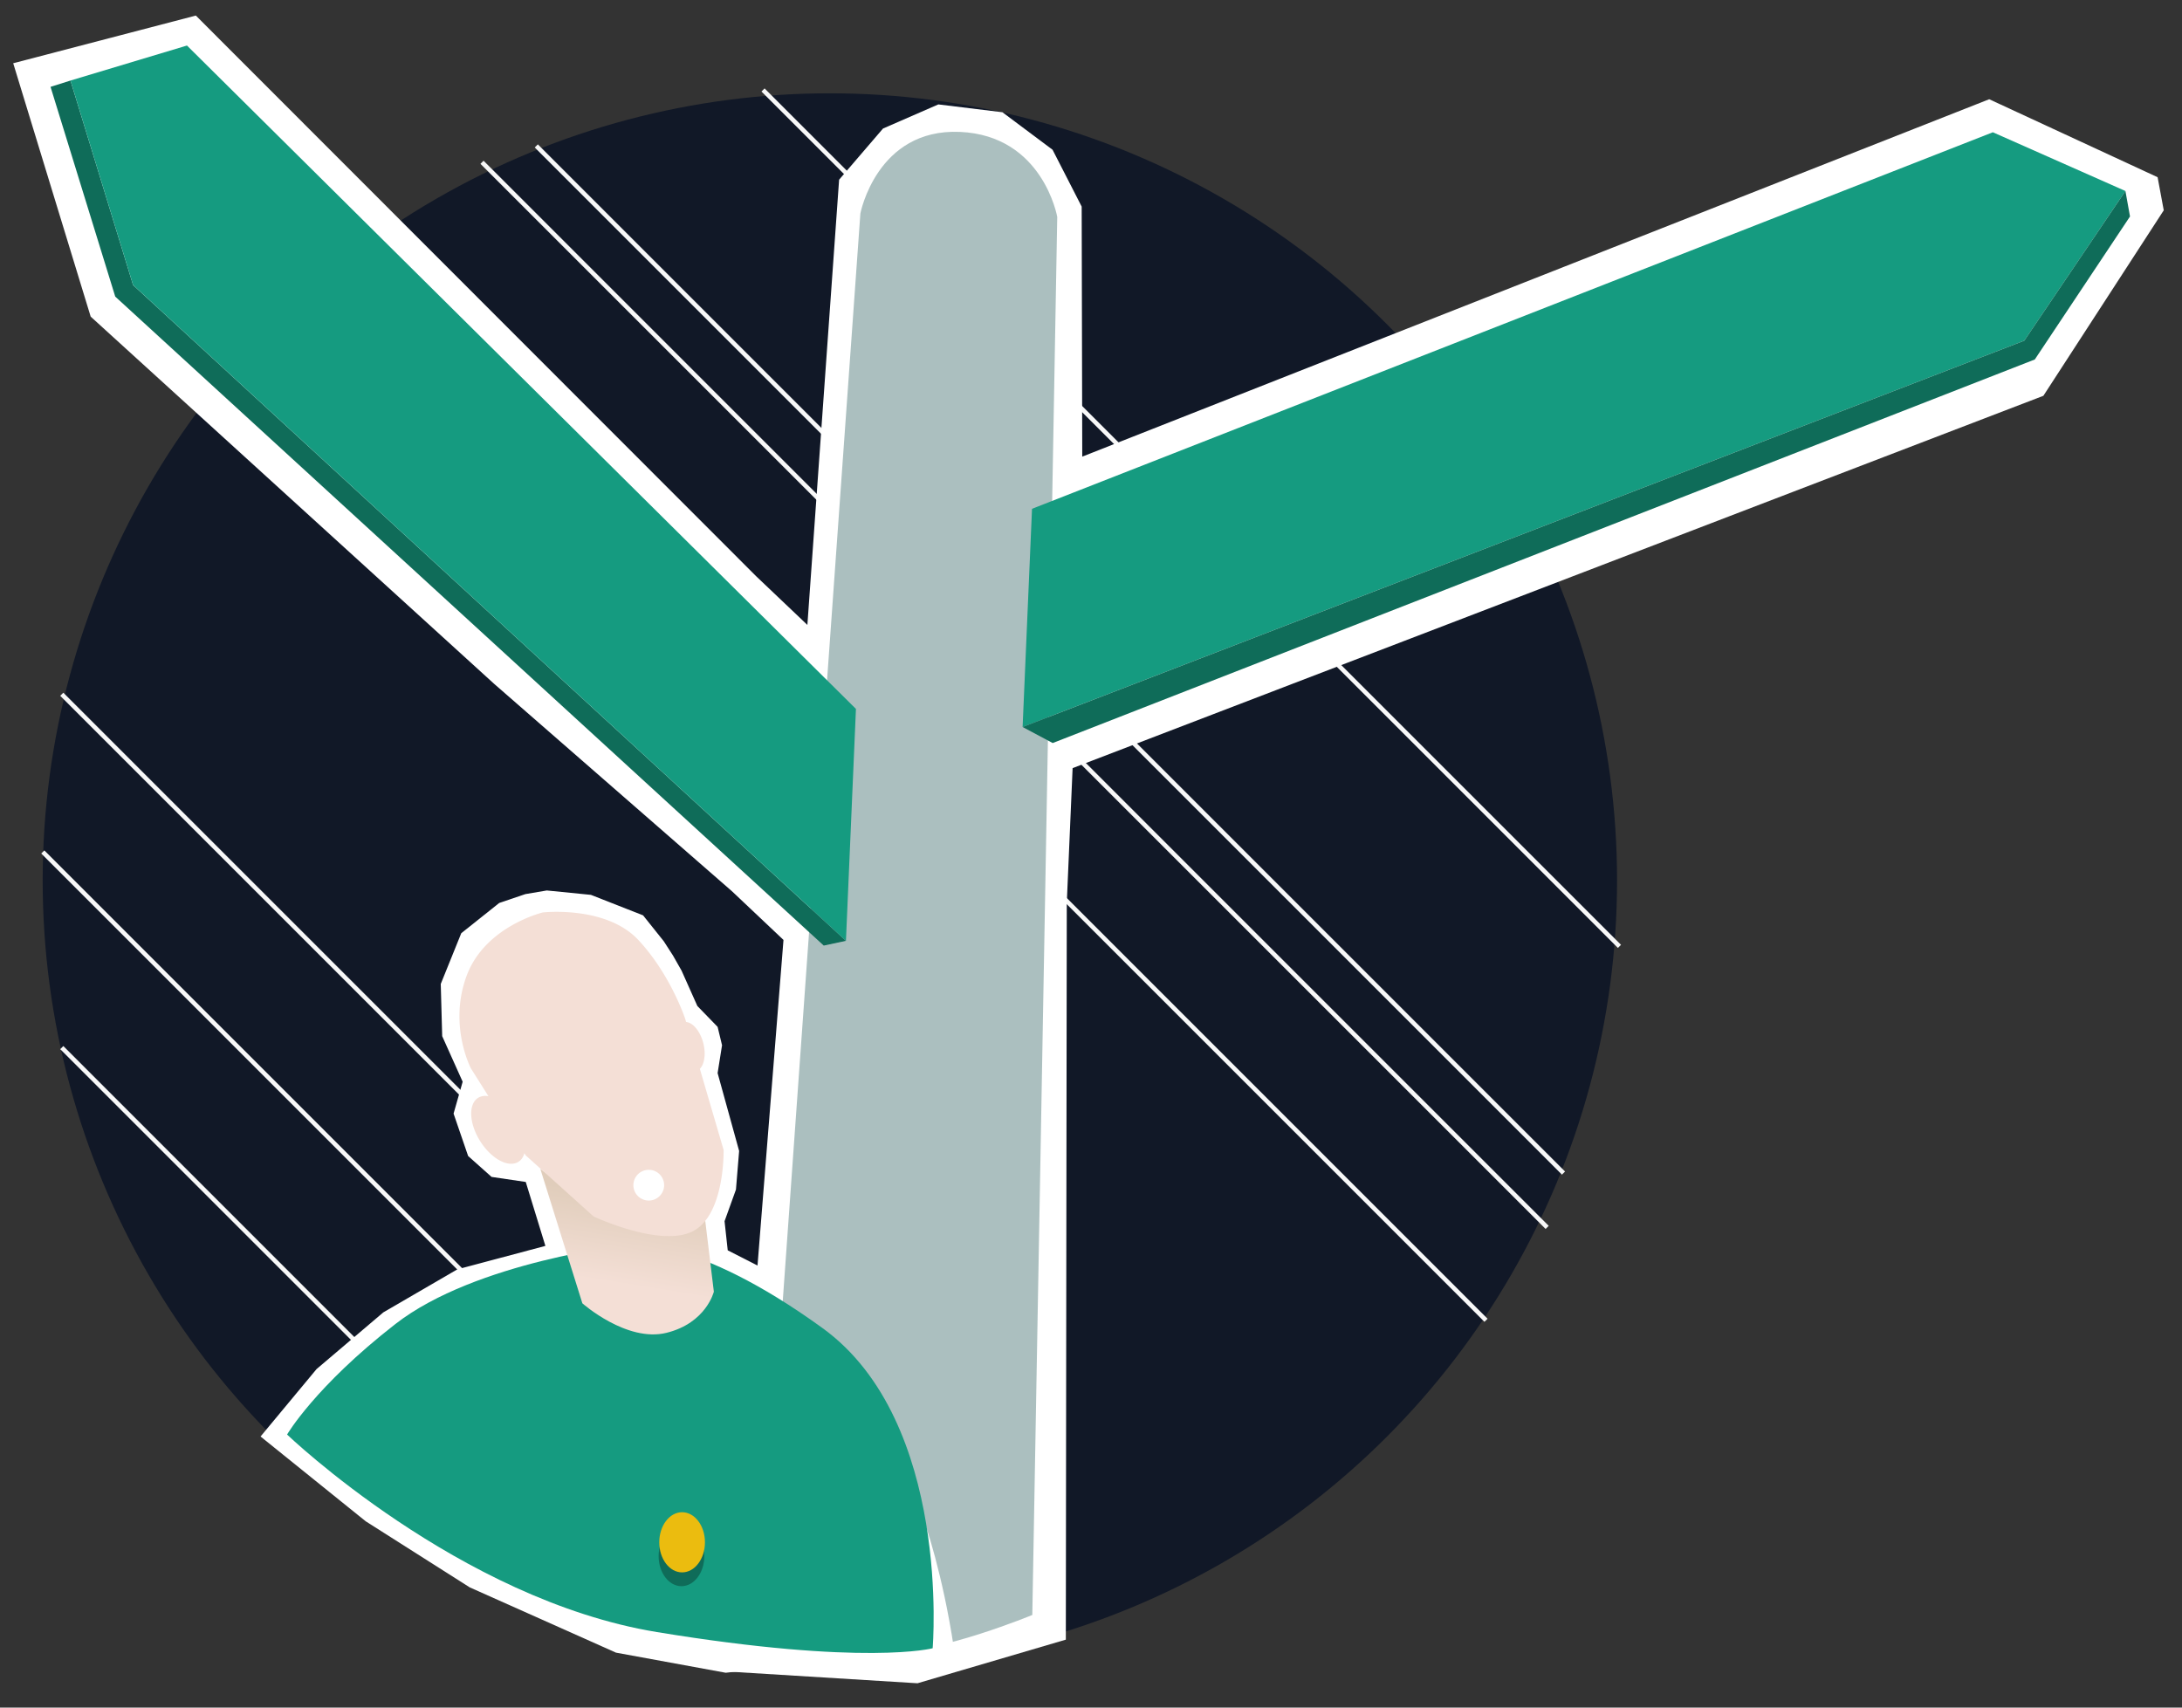
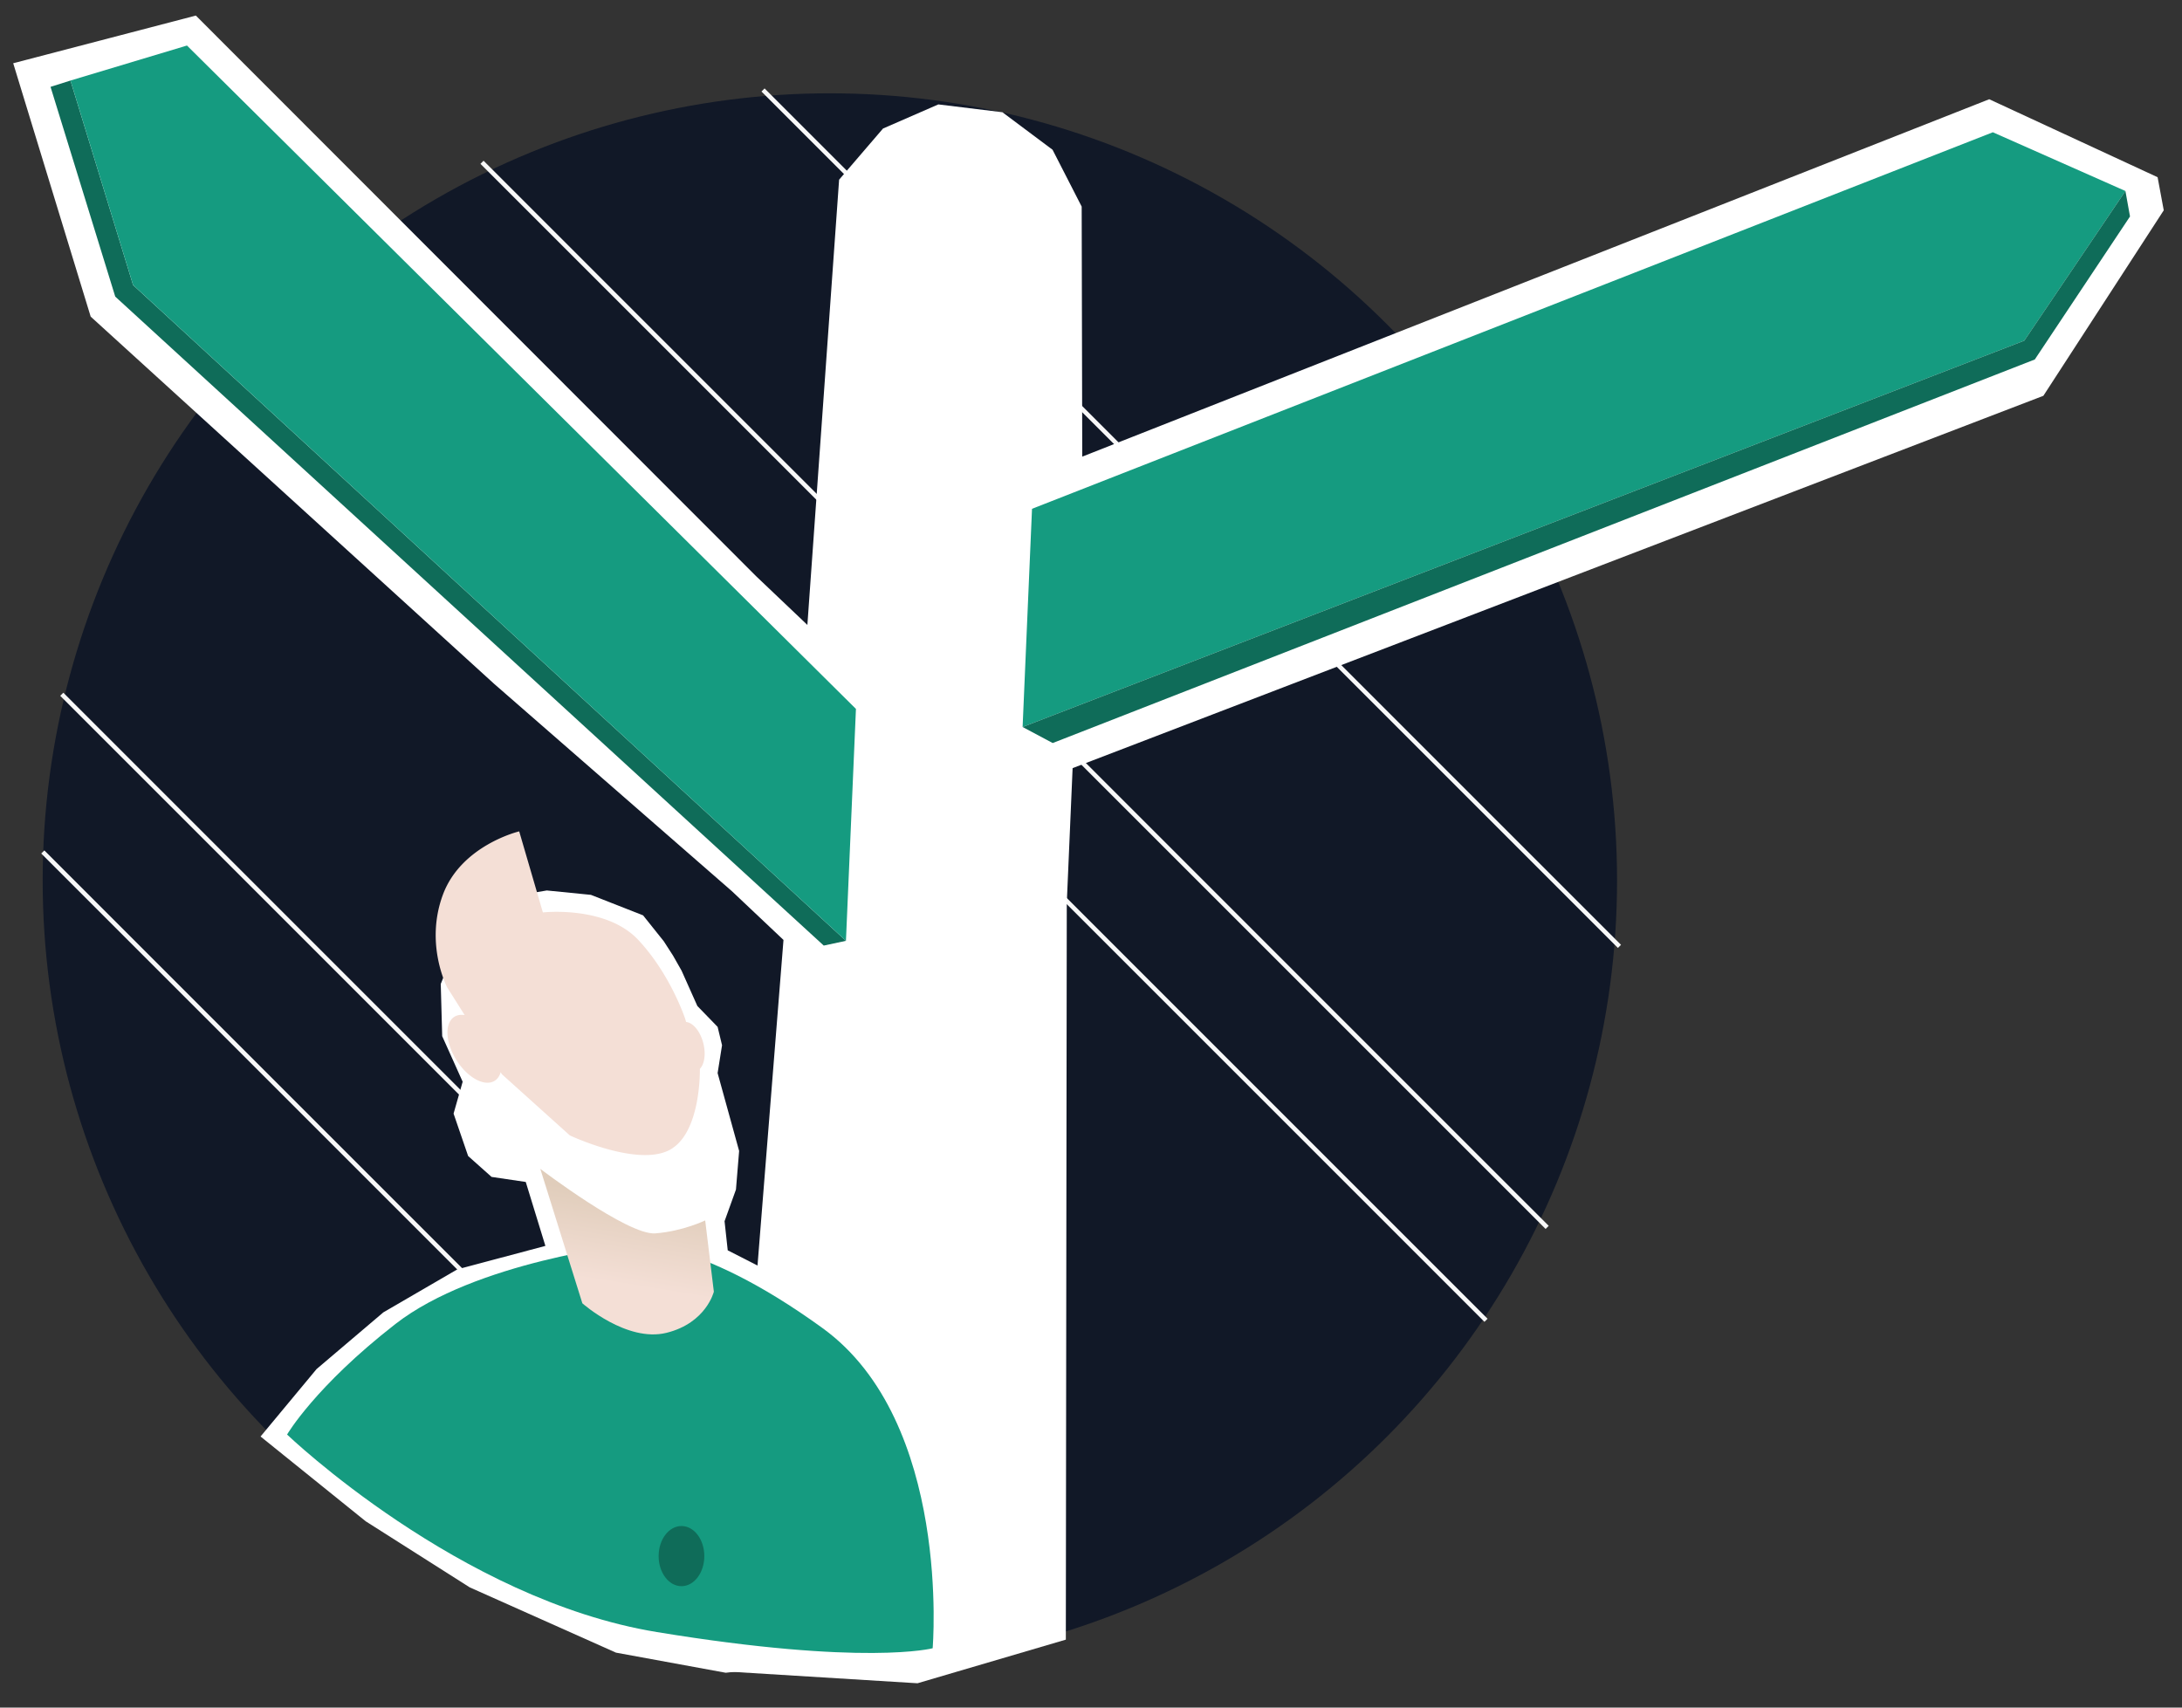
<svg xmlns="http://www.w3.org/2000/svg" width="460" height="360" version="1.1" viewBox="0 0 121.71 95.25">
  <rect x="0" y="0" width="121.71" height="95.25" fill="#333333" stroke="none" />
  <defs>
    <linearGradient id="linearGradient2741-7-9-2-3" x1="1789.6" x2="1788" y1="1160.1" y2="1154.5" gradientTransform="matrix(-.839 .099 .099 .839 1422.1 -1078.7)" gradientUnits="userSpaceOnUse">
      <stop stop-color="#f4dfd6" offset="0" />
      <stop stop-color="#e0cdbb" offset="1" />
    </linearGradient>
  </defs>
  <circle cx="46.289" cy="49.113" r="43.909" fill="#111827" style="paint-order:normal" />
  <g fill="none" stroke="#f8f8f8" stroke-width=".246px">
    <path d="m3.446 38.726 52.684 52.684" />
    <path d="m21.742 12.501 61.146 61.146" />
    <path d="m26.886 9.052 59.413 59.413" />
    <path d="m2.387 47.523 44.417 44.417" />
-     <path d="m3.446 58.436 32.775 32.775" />
    <path d="m42.561 5.018 47.771 47.771" />
-     <path d="m29.915 8.139 57.296 57.296" />
  </g>
  <g>
    <path d="m40.83 49.716 2.872 2.714-3.254 40.802 10.73 0.662 8.273-2.433 0.03-23.807 0.023-17.284 0.325-7.523 54.148-20.769 6.715-10.347-0.343-1.846-9.392-4.35-50.59 19.936-0.032-13.948-1.624-3.17-2.798-2.093-3.573-0.436-3.087 1.346-2.448 2.853-1.77 24.836-2.847-2.706-31.264-31.285-10.187 2.66 4.321 14.133 22.502 20.482z" fill="#fff" />
    <path d="m24.665 57.797 1.142 2.543-0.507 1.778 0.812 2.366 1.307 1.165 1.907 0.282 1.095 3.566-4.908 1.307-4.131 2.401-3.724 3.163-3.125 3.762 5.864 4.728 5.804 3.687 8.157 3.641 6.122 1.122 13.142-1.457-0.565-8.477-1.73-4.237-2.119-3.567-3.849-3.46-3.107-1.518-1.66-0.848-0.177-1.624 0.636-1.765 0.177-2.154-1.2-4.343 0.247-1.554-0.247-1.024-1.13-1.165-0.879-1.968-0.479-0.844-0.515-0.799-1.155-1.445-2.909-1.143-2.461-0.245-1.195 0.203-1.458 0.494-2.118 1.687-1.144 2.831z" fill="#fff" />
-     <path d="m42.297 91.681 5.694-79.773s0.909-4.751 5.55-4.551c4.64 0.2 5.431 4.742 5.431 4.742l-1.391 77.986s-5.163 2.126-7.693 1.993c-2.53-0.133-7.59-0.398-7.59-0.398z" fill="#abbfbf" />
    <path d="m47.186 52.48-39.763-36.58-3.493-11.407-1.111 0.351 3.609 11.7 39.52 36.201z" fill="#0f6c59" />
    <path d="m47.186 52.48 0.558-12.936-37.315-37.005-6.498 1.953 3.493 11.407z" fill="#159b80" />
    <path d="m57.565 28.381 53.594-21.004 7.396 3.277-5.643 8.35-55.872 21.549z" fill="#159b80" />
    <path d="m57.039 40.553 1.68 0.894 54.781-21.396 5.31-7.977-0.256-1.42-5.643 8.35z" fill="#0f6c59" />
    <path d="m51.95 91.869s0.239-3.263-0.366-6.925c0 0 0.994 2.8 1.623 6.994l-1.257-0.069z" fill="#fff" />
    <path d="m35.081 69.427s-8.537 0.936-13.024 4.426c-4.487 3.49-6.044 6.167-6.044 6.167s9.6 9.208 20.622 11.017c11.617 1.907 15.388 0.904 15.388 0.904s1.067-12.631-6.136-17.854c-7.204-5.223-10.805-4.661-10.805-4.661z" fill="#159b80" />
    <path d="m39.335 68.076 0.483 3.975s-0.421 1.745-2.641 2.295c-2.22 0.55-4.694-1.647-4.694-1.647l-2.345-7.499s4.875 3.716 6.412 3.599c1.538-0.117 2.789-0.724 2.789-0.724z" fill="url(#linearGradient2741-7-9-2-3)" />
    <g>
-       <path d="m30.281 50.896s3.513-0.397 5.32 1.532c1.807 1.929 2.619 4.405 2.619 4.405l0.051 0.175a1.415 0.8 75.967 0 1 0.961 1.19 1.415 0.8 75.967 0 1-0.194 1.424l1.324 4.521s0.085 3.647-1.739 4.549c-1.824 0.902-5.513-0.836-5.513-0.836l-3.791-3.413-0.068-0.114a2.109 1.192 57.752 0 1-0.331 0.477 2.109 1.192 57.752 0 1-2.134-1.147 2.109 1.192 57.752 0 1-0.117-2.421 2.109 1.192 57.752 0 1 0.574-0.094l-0.97-1.538s-1.272-2.402-0.246-5.173c1.026-2.771 4.258-3.538 4.258-3.538z" fill="#f4dfd6" style="paint-order:stroke markers fill" />
+       <path d="m30.281 50.896s3.513-0.397 5.32 1.532c1.807 1.929 2.619 4.405 2.619 4.405l0.051 0.175a1.415 0.8 75.967 0 1 0.961 1.19 1.415 0.8 75.967 0 1-0.194 1.424s0.085 3.647-1.739 4.549c-1.824 0.902-5.513-0.836-5.513-0.836l-3.791-3.413-0.068-0.114a2.109 1.192 57.752 0 1-0.331 0.477 2.109 1.192 57.752 0 1-2.134-1.147 2.109 1.192 57.752 0 1-0.117-2.421 2.109 1.192 57.752 0 1 0.574-0.094l-0.97-1.538s-1.272-2.402-0.246-5.173c1.026-2.771 4.258-3.538 4.258-3.538z" fill="#f4dfd6" style="paint-order:stroke markers fill" />
      <circle cx="36.187" cy="66.11" r=".858" fill="#fff" style="paint-order:stroke markers fill" />
      <ellipse cx="38.012" cy="86.801" rx="1.274" ry="1.678" fill="#0f6c59" style="paint-order:stroke markers fill" />
-       <ellipse cx="38.047" cy="86.031" rx="1.274" ry="1.678" fill="#ebbc0f" style="paint-order:stroke markers fill" />
    </g>
  </g>
</svg>